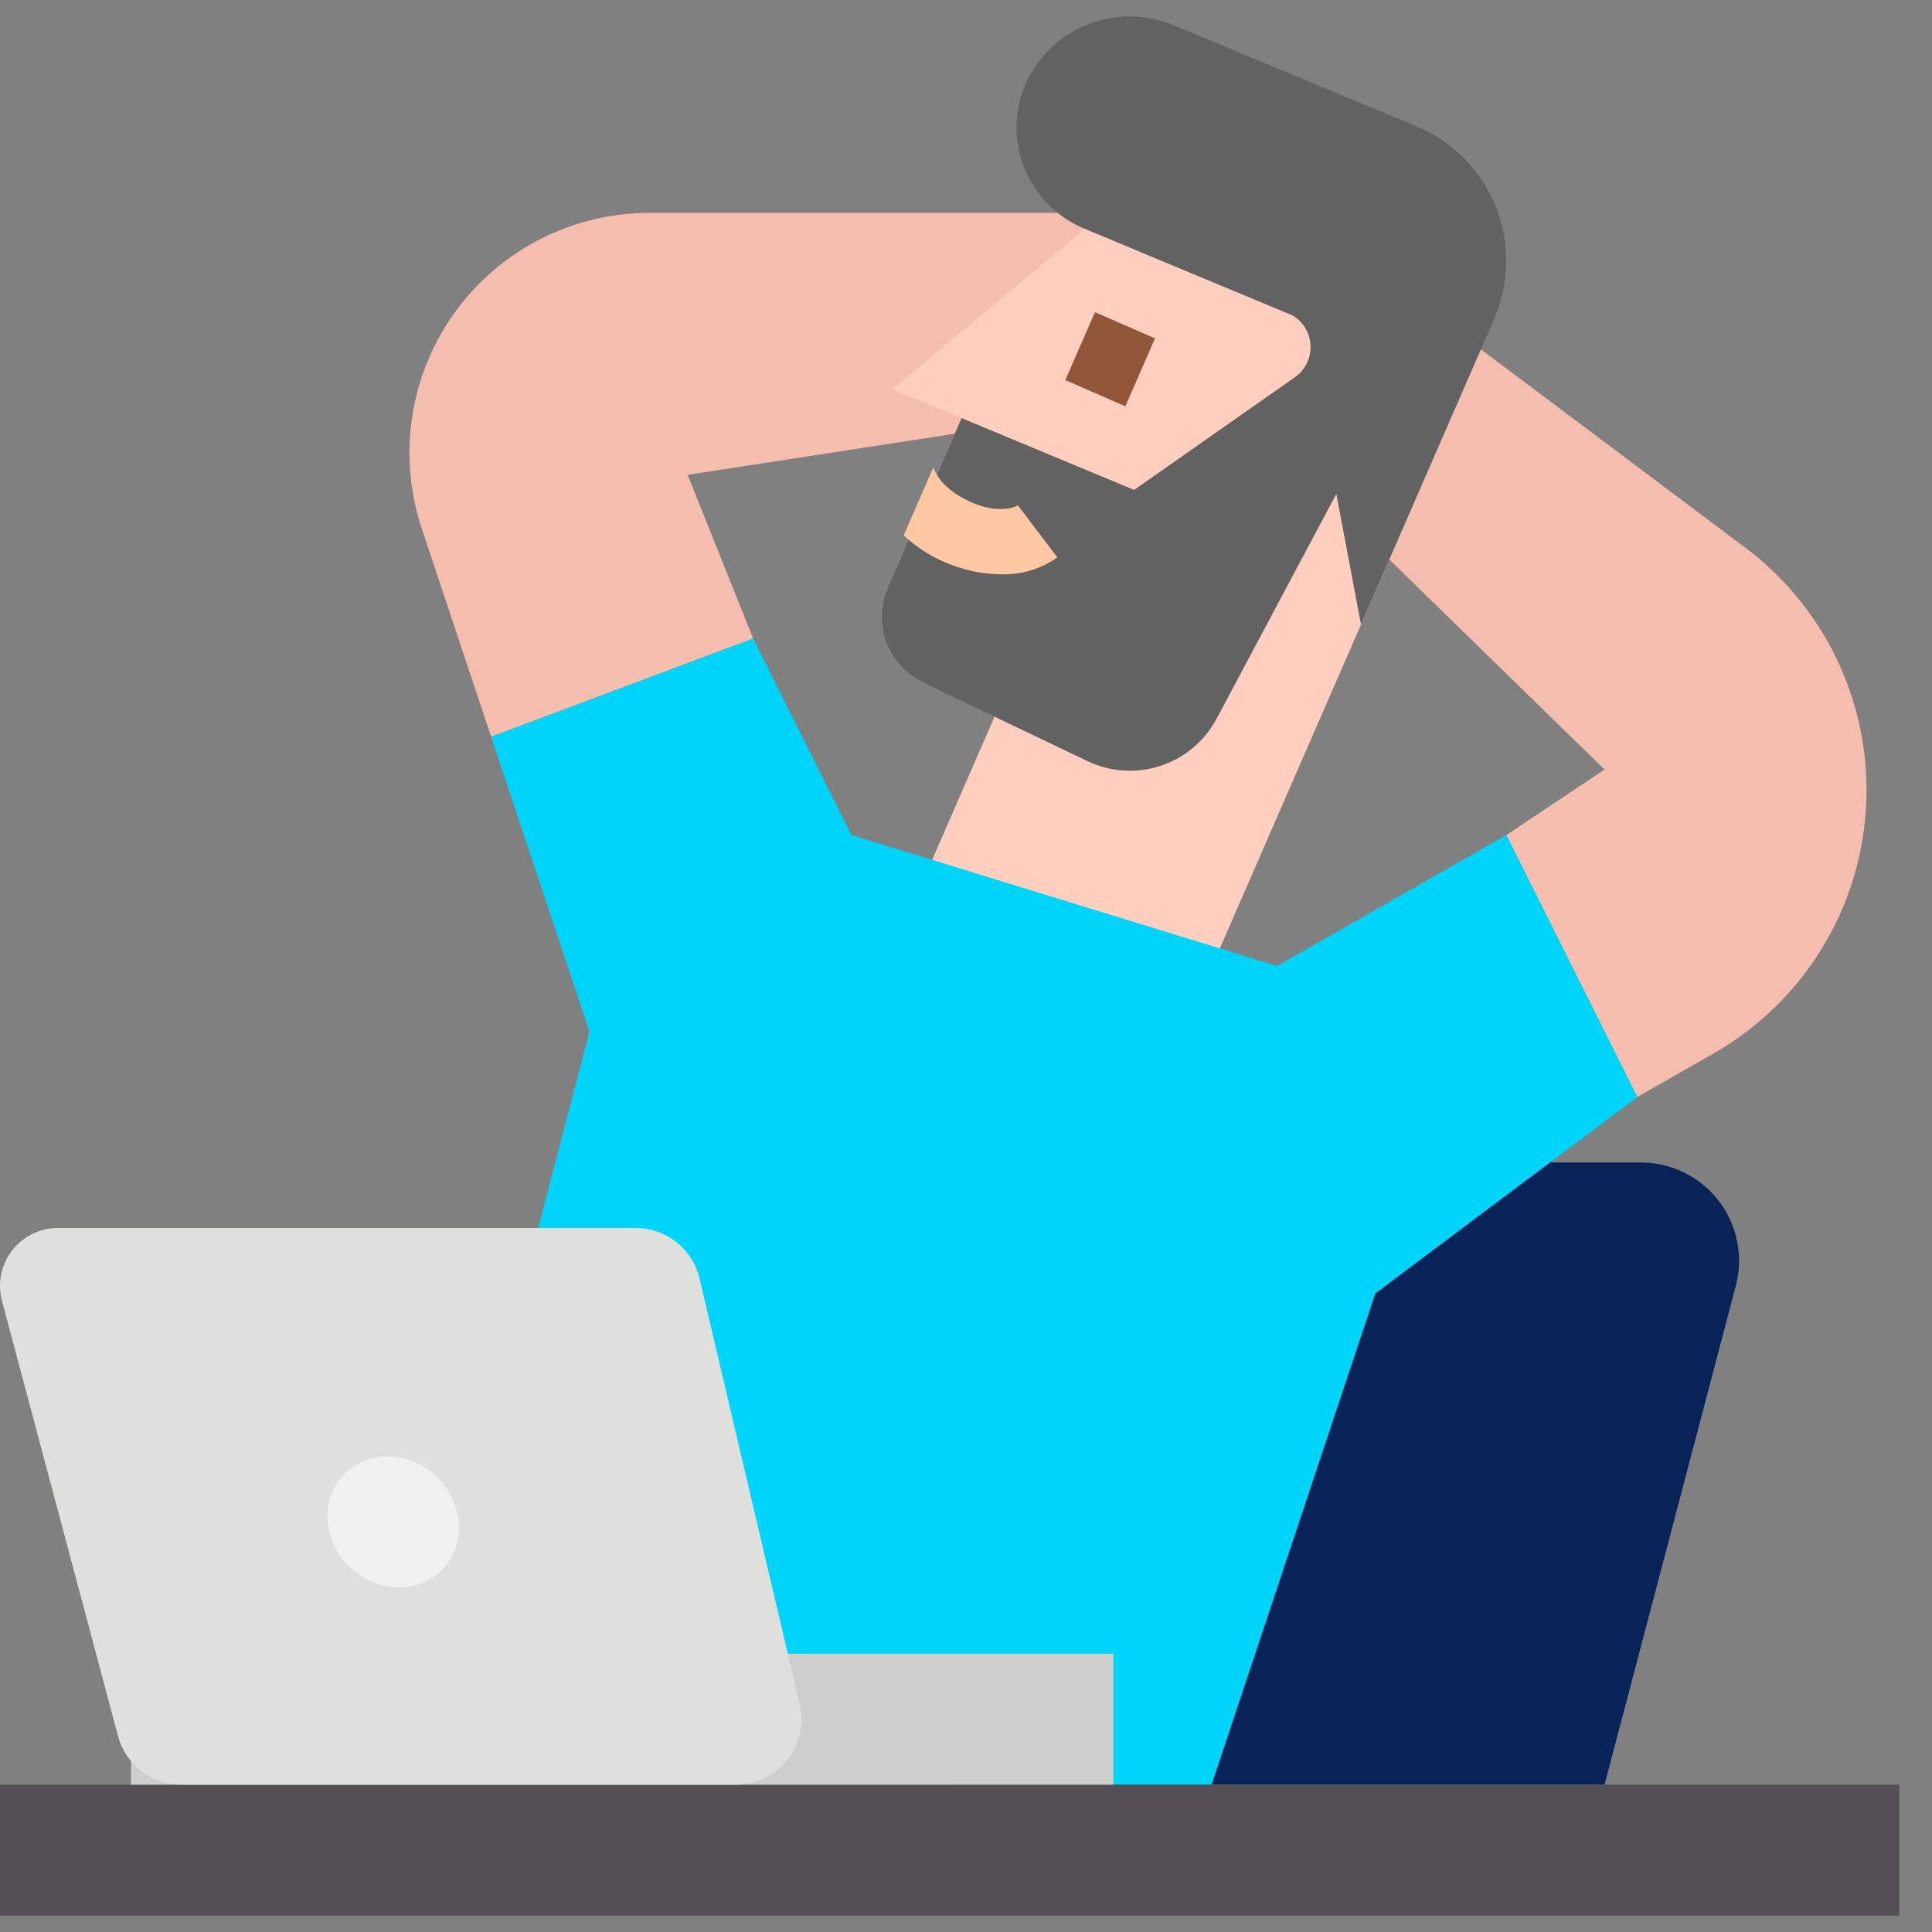
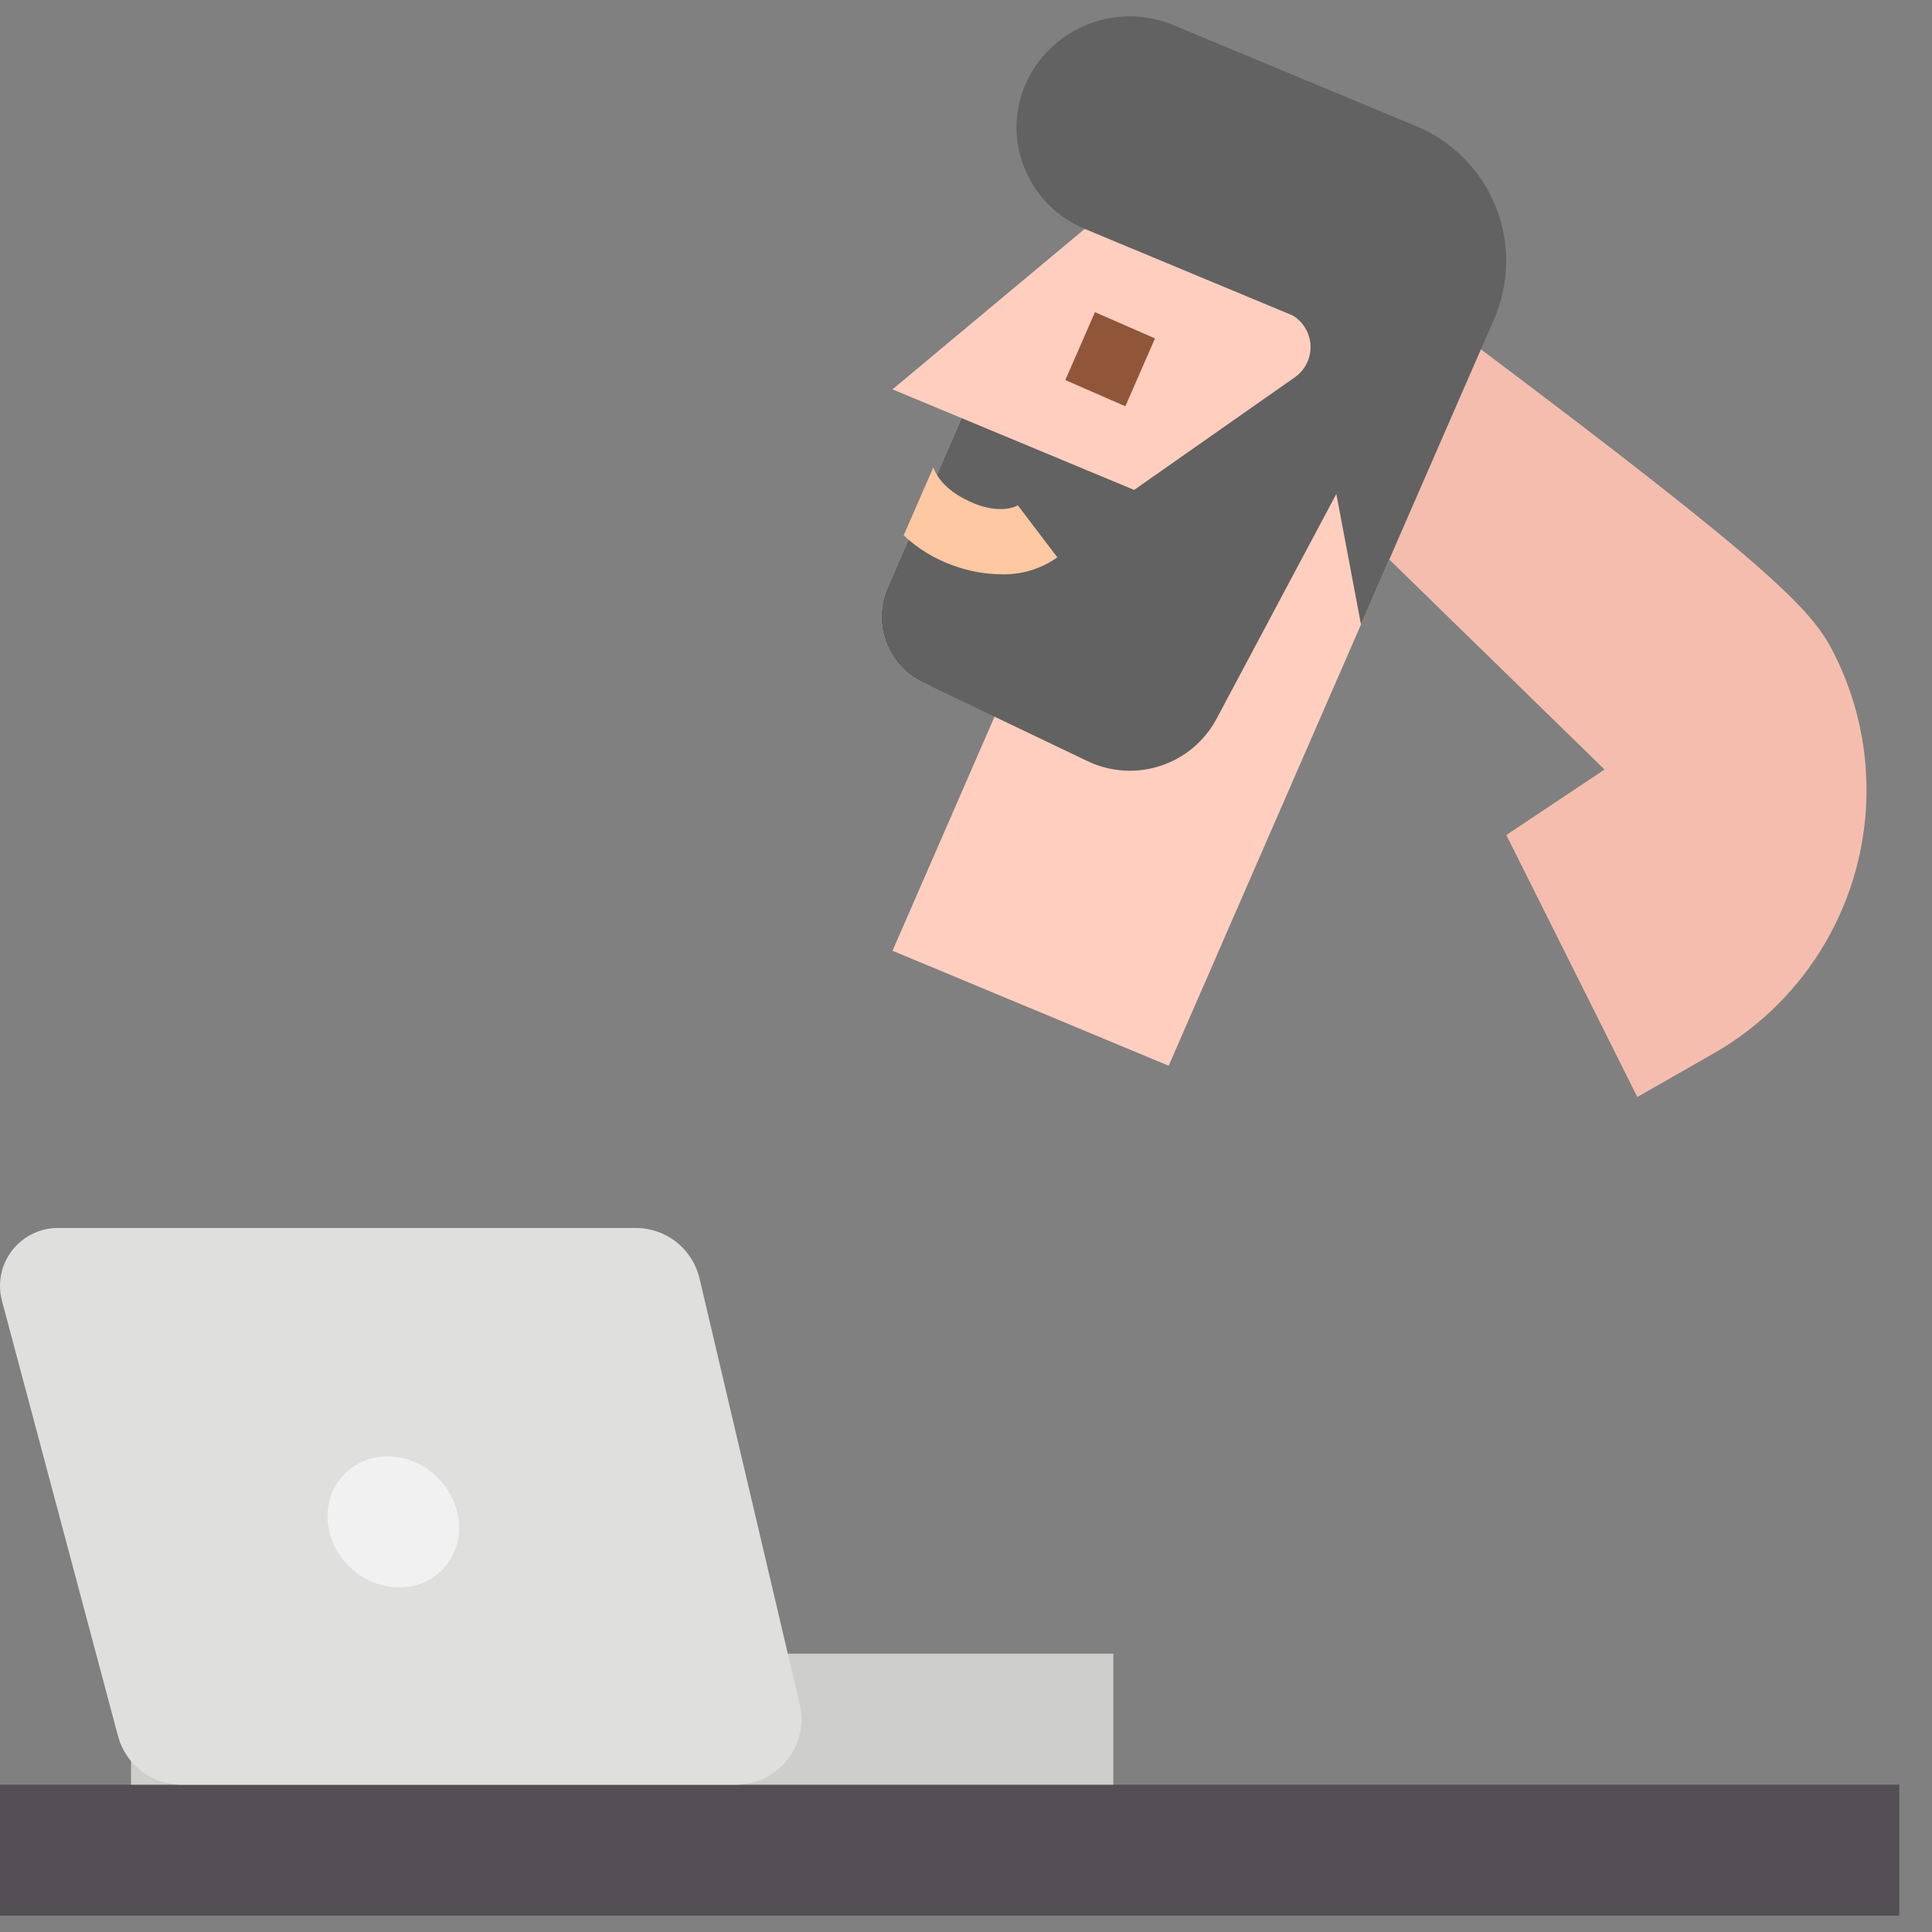
<svg xmlns="http://www.w3.org/2000/svg" width="62" height="62" viewBox="0 0 62 62" fill="none">
  <rect x="0" y="0" width="62" height="62" fill="#808080" stroke="none" />
  <g clip-path="url(#clip0)">
-     <path d="M51.492 57.272H30.475L35.11 39.656C35.288 38.982 35.683 38.386 36.234 37.961C36.786 37.536 37.463 37.306 38.159 37.305H52.656C53.139 37.305 53.615 37.416 54.047 37.629C54.48 37.842 54.859 38.151 55.153 38.533C55.448 38.915 55.651 39.36 55.746 39.833C55.842 40.305 55.828 40.794 55.705 41.26L51.492 57.272Z" fill="#082358" />
-     <path d="M48.34 26.797L51.492 24.695L43.108 16.516L47.289 11.034L56.008 17.574C57.216 18.48 58.197 19.655 58.872 21.005C59.547 22.356 59.899 23.845 59.899 25.355C59.899 27.07 59.446 28.755 58.585 30.238C57.724 31.721 56.487 32.951 54.998 33.802L52.543 35.204L48.34 26.797Z" fill="#F5BDAE" />
-     <path d="M15.762 23.644L24.169 20.492L22.067 15.238L35.728 13.136L36.779 6.831H20.838C19.332 6.831 17.858 7.273 16.601 8.102C15.343 8.931 14.356 10.112 13.763 11.497C13.02 13.229 12.939 15.175 13.535 16.963L15.762 23.644Z" fill="#F5BDAE" />
+     <path d="M48.34 26.797L51.492 24.695L43.108 16.516L47.289 11.034C57.216 18.48 58.197 19.655 58.872 21.005C59.547 22.356 59.899 23.845 59.899 25.355C59.899 27.07 59.446 28.755 58.585 30.238C57.724 31.721 56.487 32.951 54.998 33.802L52.543 35.204L48.34 26.797Z" fill="#F5BDAE" />
    <path d="M34.812 7.344L28.641 12.495L30.857 13.417L28.483 18.863C28.359 19.15 28.293 19.458 28.29 19.77C28.286 20.082 28.345 20.392 28.463 20.68C28.581 20.969 28.756 21.232 28.977 21.452C29.198 21.673 29.46 21.847 29.749 21.964L31.965 22.887L28.642 30.511L37.504 34.201L46.999 12.417L34.812 7.344Z" fill="#FFCEBE" />
    <path d="M47.948 10.238L43.676 20.04L42.884 15.851L39.042 23.064C38.66 23.781 38.016 24.323 37.244 24.576C36.473 24.83 35.633 24.776 34.9 24.426L29.75 21.963C29.46 21.846 29.198 21.672 28.977 21.451C28.756 21.231 28.581 20.969 28.463 20.68C28.345 20.391 28.286 20.081 28.29 19.77C28.293 19.457 28.359 19.149 28.483 18.863L29.233 17.141L30.184 14.962L30.857 13.417L36.396 15.722L41.553 12.107C41.717 11.993 41.848 11.839 41.936 11.66C42.024 11.481 42.066 11.282 42.056 11.083C42.047 10.883 41.987 10.69 41.883 10.52C41.779 10.349 41.633 10.208 41.46 10.11L34.812 7.343C34.166 7.078 33.612 6.628 33.222 6.048C32.832 5.469 32.622 4.787 32.62 4.088C32.62 3.608 32.72 3.132 32.913 2.692C33.301 1.82 34.016 1.135 34.903 0.783C35.791 0.431 36.78 0.44 37.661 0.808L45.415 4.036C45.993 4.271 46.519 4.619 46.961 5.06C47.403 5.501 47.752 6.026 47.988 6.604C48.224 7.182 48.342 7.801 48.335 8.425C48.328 9.049 48.196 9.666 47.948 10.238Z" fill="#626262" />
    <path d="M34.187 12.197L35.138 10.018L37.065 10.859L36.114 13.038L34.187 12.197Z" fill="#91563A" />
-     <path d="M15.762 23.645L24.169 20.492L27.322 26.797L40.983 31L48.339 26.797L52.542 35.204L44.135 41.509L38.881 57.272H12.61L18.915 33.102L15.762 23.645Z" fill="#00D4FA" />
    <path d="M33.932 17.886C33.407 18.258 32.775 18.449 32.132 18.43C31.59 18.425 31.053 18.324 30.546 18.131C29.971 17.922 29.445 17.598 29 17.179L29.951 15C30.052 15.272 30.338 15.78 31.278 16.163C31.998 16.454 32.532 16.311 32.66 16.212L33.932 17.886Z" fill="#FDC8A2" />
    <path d="M0 57.272H60.949V61.475H0V57.272Z" fill="#544E55" />
    <path d="M4.204 53.068H35.729V57.272H4.204V53.068Z" fill="#CECECC" />
    <path d="M23.618 57.272H5.818C5.355 57.272 4.905 57.119 4.538 56.837C4.17 56.554 3.907 56.159 3.787 55.712L0.063 41.744C0.021 41.588 1.72072e-05 41.427 0 41.265C0 41.021 0.048 40.78 0.141 40.554C0.235 40.329 0.372 40.124 0.544 39.952C0.717 39.779 0.922 39.642 1.147 39.549C1.373 39.455 1.614 39.407 1.858 39.407H20.403C20.877 39.407 21.337 39.567 21.708 39.861C22.079 40.156 22.34 40.566 22.449 41.028L25.663 54.688C25.736 54.997 25.738 55.318 25.669 55.627C25.6 55.937 25.462 56.226 25.265 56.475C25.068 56.723 24.818 56.924 24.533 57.062C24.247 57.2 23.935 57.272 23.618 57.272Z" fill="#DFDFDD" />
    <path d="M14.209 50.357C14.976 49.554 14.887 48.224 14.01 47.385C13.133 46.547 11.8 46.519 11.033 47.322C10.265 48.125 10.354 49.455 11.231 50.293C12.108 51.132 13.441 51.16 14.209 50.357Z" fill="#F1F1F1" />
  </g>
  <defs>
    <clipPath id="clip0">
      <rect width="62" height="62" fill="white" />
    </clipPath>
  </defs>
</svg>